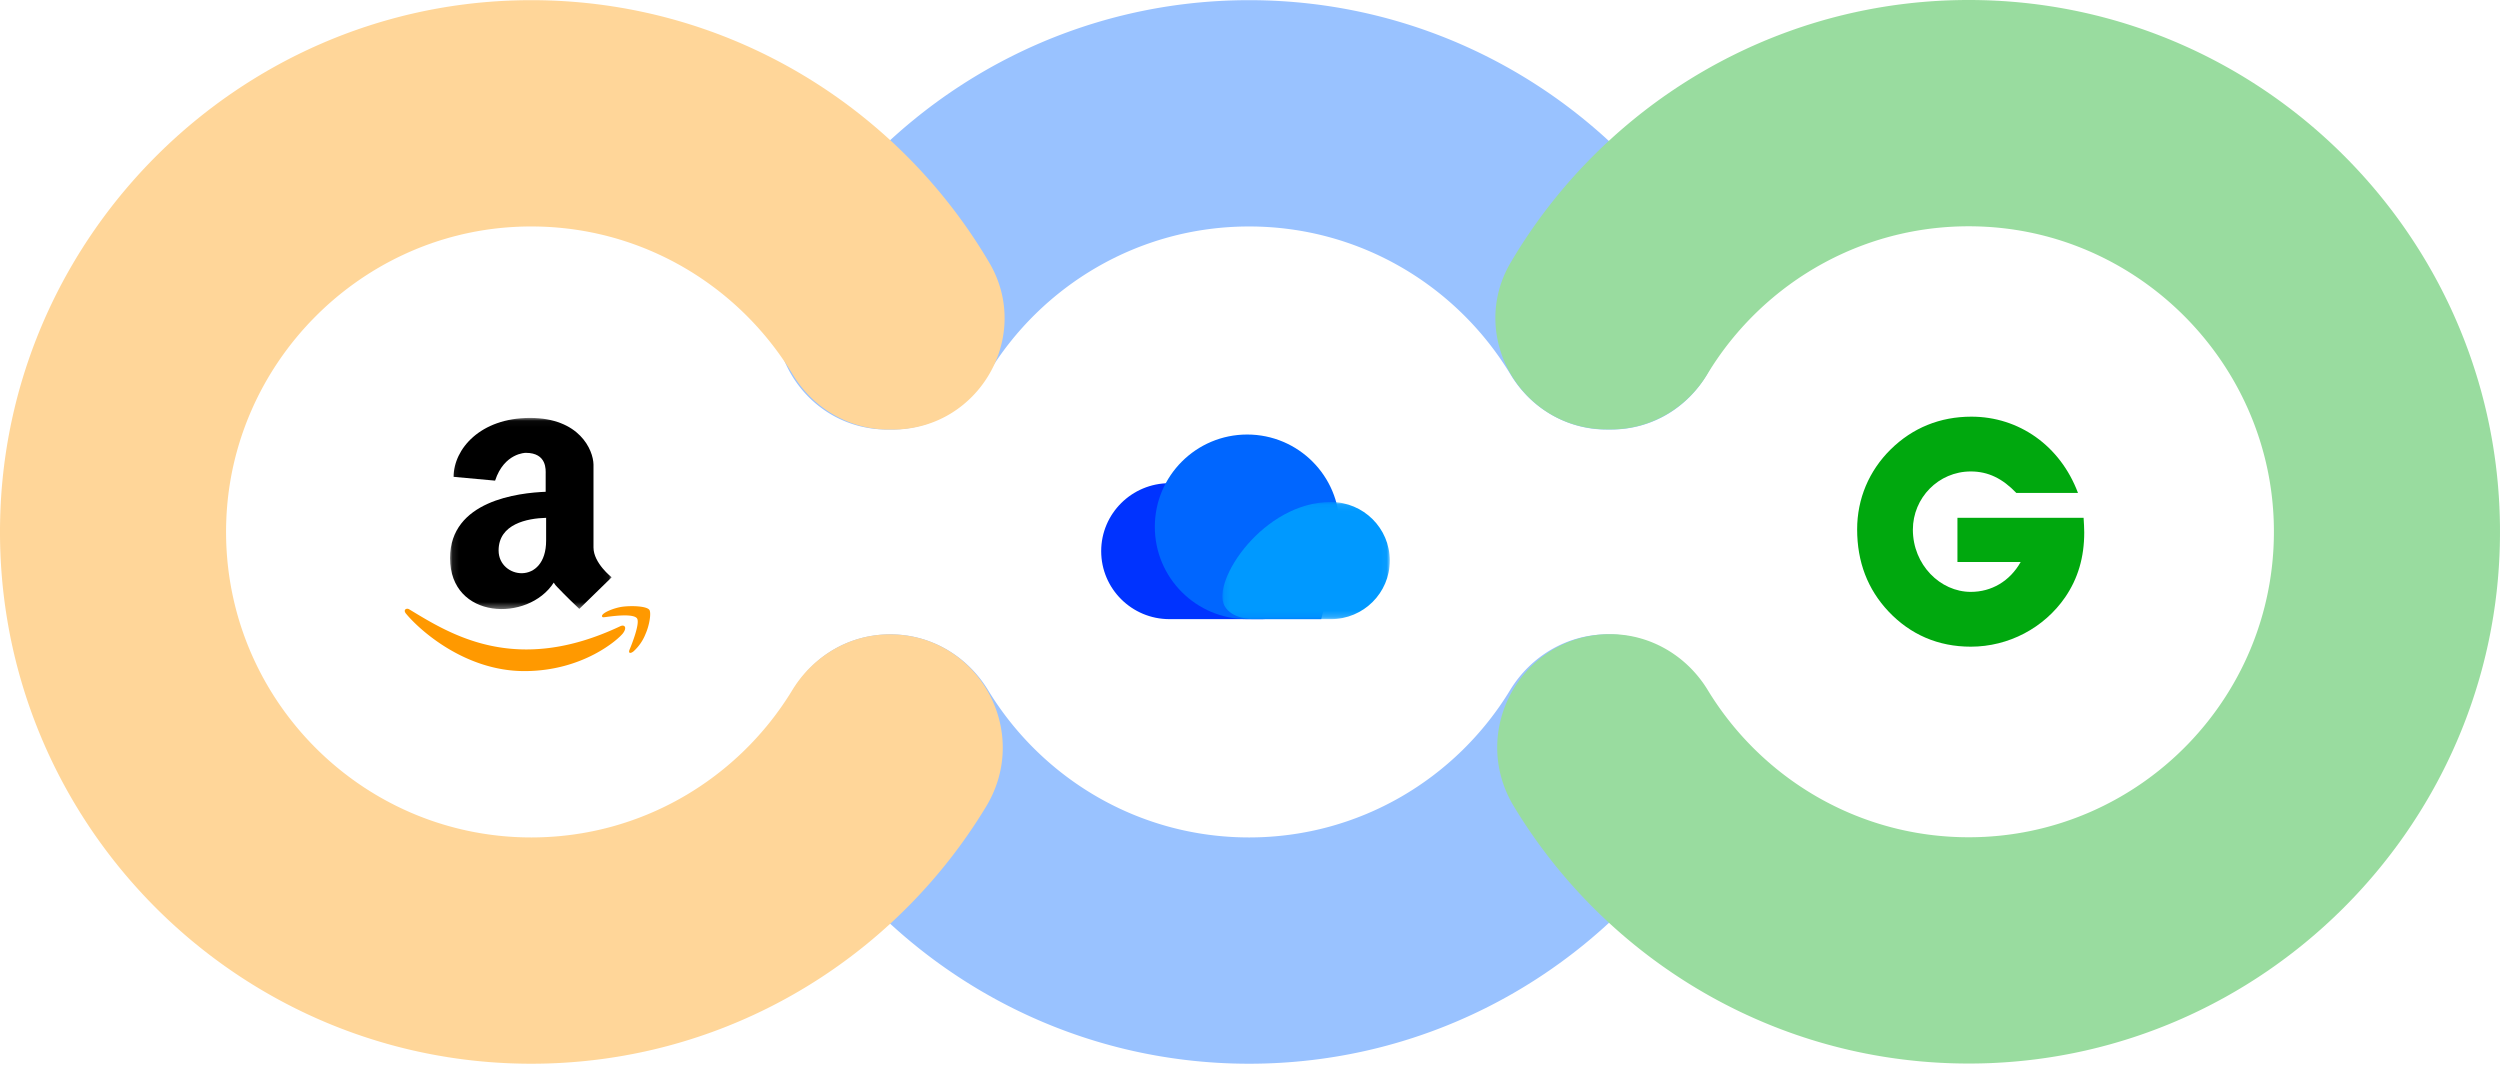
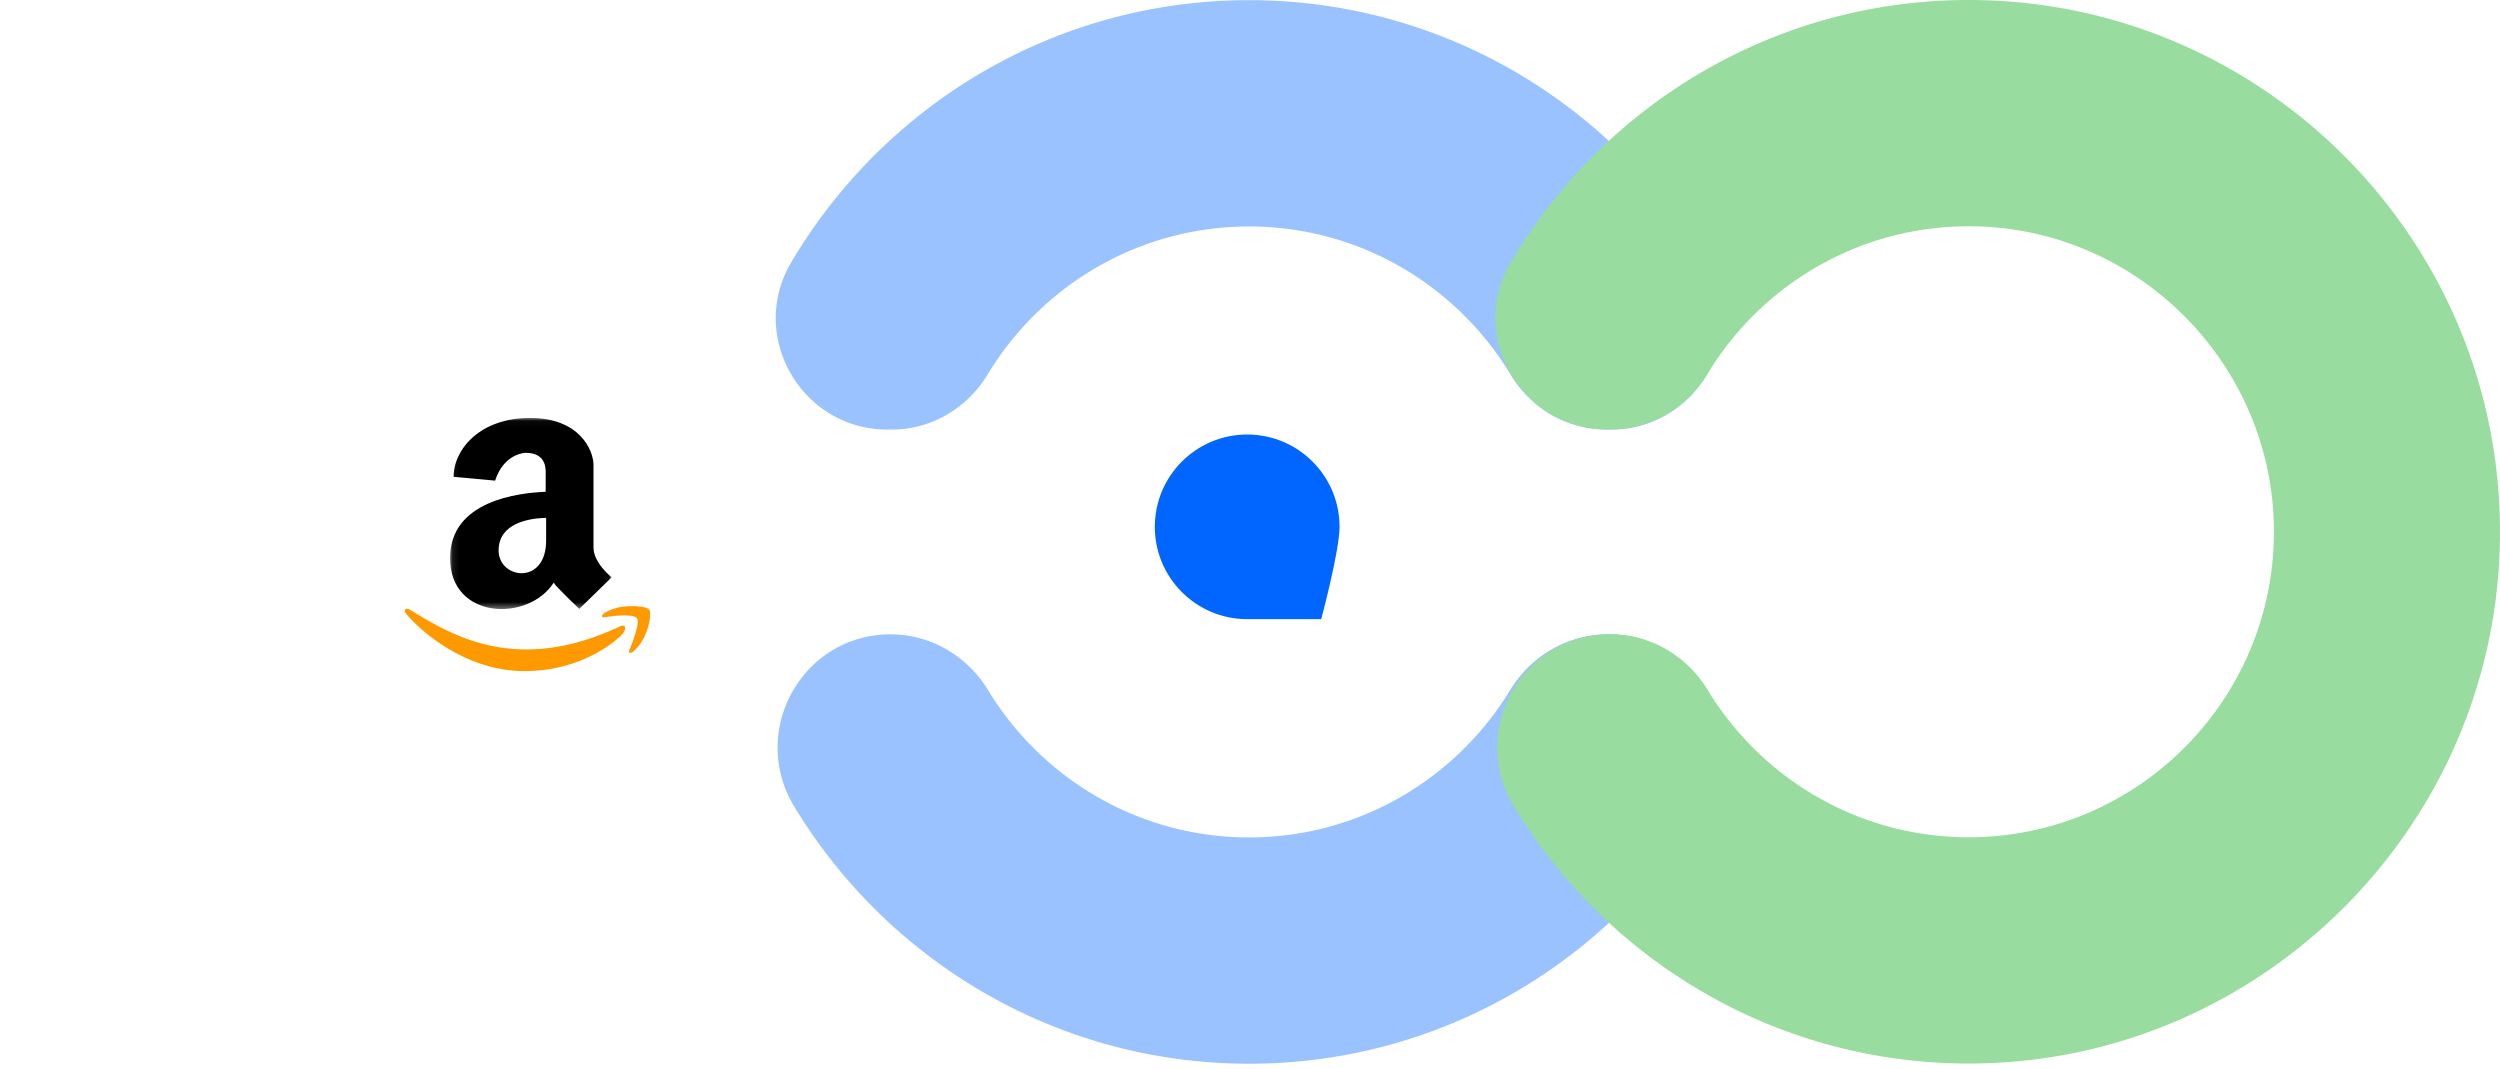
<svg xmlns="http://www.w3.org/2000/svg" xmlns:xlink="http://www.w3.org/1999/xlink" width="400" height="171" viewBox="0 0 400 171">
  <defs>
    <path id="u7xbsl5paa" d="M.092.034h25.861v30.583H.093z" />
-     <path id="kwhr5pdg8c" d="M.182.09H26.97v18.742H.182z" />
  </defs>
  <g fill="none" fill-rule="evenodd">
    <g opacity=".4">
      <path d="M257.203 101.495c-6.416 0-12.262 3.457-15.597 8.942-8.575 14.11-24.082 23.553-41.752 23.553s-33.178-9.444-41.753-23.553c-3.334-5.485-9.18-8.942-15.596-8.942-14.127 0-22.74 15.453-15.428 27.55a85.525 85.525 0 0 0 5.858 8.485c15.58 19.876 39.79 32.666 66.919 32.666 27.138 0 51.346-12.79 66.919-32.666a85.791 85.791 0 0 0 5.857-8.485c7.313-12.097-1.302-27.55-15.427-27.55zM142.672 68.73c6.312 0 12.08-3.39 15.342-8.799 8.557-14.189 24.11-23.696 41.84-23.696 17.73 0 33.283 9.508 41.84 23.696 3.26 5.41 9.029 8.799 15.34 8.799h.69c13.692 0 22.362-14.899 15.41-26.704a85.6 85.6 0 0 0-6.361-9.33C251.2 12.818 226.992.028 199.853.028c-27.129 0-51.337 12.79-66.918 32.667a85.453 85.453 0 0 0-6.361 9.327c-6.952 11.806 1.719 26.707 15.41 26.707h.688z" fill="#06F" style="mix-blend-mode:multiply" />
-       <path d="M142.354 101.495c-6.416 0-12.262 3.457-15.596 8.942-8.576 14.11-24.082 23.553-41.752 23.553-27.577 0-49.897-23.002-48.795-50.854.988-24.951 21.035-45.395 45.943-46.82 18.893-1.081 35.657 8.657 44.674 23.585 3.271 5.418 9.036 8.828 15.36 8.828h.686c13.692 0 22.363-14.9 15.41-26.707a85.44 85.44 0 0 0-6.359-9.327C135.89 12.227 110.696-.726 82.576.062 38.098 1.31 1.803 37.22.066 81.721c-1.891 48.452 36.944 88.475 84.94 88.475 27.138 0 51.347-12.79 66.92-32.666a85.65 85.65 0 0 0 5.856-8.485c7.313-12.097-1.302-27.55-15.428-27.55" fill="#F90" style="mix-blend-mode:multiply" />
      <path d="M314.993 0c-27.129 0-51.338 12.79-66.919 32.667a85.483 85.483 0 0 0-6.36 9.33C234.76 53.801 243.43 68.7 257.123 68.7h.687c6.324 0 12.088-3.409 15.36-8.825 9.018-14.933 25.788-24.672 44.685-23.586 24.908 1.43 44.95 21.877 45.932 46.83 1.096 27.846-21.212 50.843-48.795 50.843-17.67 0-33.177-9.444-41.752-23.553-3.335-5.486-9.181-8.942-15.596-8.942-14.126 0-22.74 15.453-15.428 27.55a85.699 85.699 0 0 0 5.857 8.484c16.056 20.482 41.272 33.439 69.406 32.63 44.474-1.277 80.746-37.208 82.455-81.708C401.797 39.995 362.982 0 314.993 0" fill="#00A80E" style="mix-blend-mode:multiply" />
    </g>
    <path d="M103.9 97.582c-.442-.606-2.712-.687-4.168-.524-1.455.162-3.616 1.057-3.4 1.582.082.199.28.118 1.248 0s3.771-.443 4.332.29c.56.732-.905 4.367-1.167 4.973-.262.605.082.732.606.325a7.404 7.404 0 0 0 1.935-2.794c.615-1.374.94-3.364.615-3.852m-4.693 2.631c-16.72 7.894-27.082 1.303-33.719-2.712-.407-.28-1.094.045-.488.732 2.224 2.668 9.467 9.142 18.898 9.142 9.432 0 15.101-5.136 15.788-6.068.687-.93.235-1.455-.479-1.094" fill="#F90" />
    <g transform="translate(71.916 66.831)">
      <mask id="bw1ufz4p7b" fill="#fff">
        <use xlink:href="#u7xbsl5paa" />
      </mask>
      <path d="M15.464 19.665c0 7.234-7.604 6.149-7.604 1.582 0-4.25 4.575-5.145 7.604-5.226v3.644zm0-7.813C11.052 12.015.092 13.272.092 22.46c0 9.874 12.506 10.281 16.593 3.924.151.27.343.514.57.724 0 0 1.492 1.582 3.517 3.481l5.181-5.055s-2.911-2.26-2.911-4.774V7.485C22.997 5.17 20.817.035 12.878.035S.662 5.015.662 9.464l6.637.606C8.755 5.622 12.2 5.622 12.2 5.622c3.436 0 3.192 2.785 3.192 3.4v2.83h.072z" fill="#000" mask="url(#bw1ufz4p7b)" />
    </g>
-     <path d="M187.118 77.309c-6.035.005-10.928 4.87-10.928 10.876 0 6.008 4.893 10.878 10.928 10.878h14.602s3.883.163 5.168-2.474c2.281-4.678-7.206-19.292-19.77-19.28" fill="#03F" />
    <path d="M214.328 84.294c0-8.157-6.617-14.77-14.778-14.77-8.161 0-14.778 6.613-14.778 14.77 0 8.158 6.617 14.77 14.778 14.77h11.844s2.934-10.934 2.934-14.77" fill="#06F" />
    <g transform="translate(195.401 80.232)">
      <mask id="f3pp3g3agd" fill="#fff">
        <use xlink:href="#kwhr5pdg8c" />
      </mask>
      <path d="M17.554.09c5.2.004 9.415 4.195 9.415 9.37 0 5.177-4.215 9.372-9.415 9.372H4.974s-3.286.013-4.454-2.13C-1.626 12.762 6.73.08 17.554.088" fill="#09F" mask="url(#f3pp3g3agd)" />
    </g>
    <g fill="#00A80E">
-       <path d="M313.19 82.853v7.07h10.117c-1.742 3.09-4.687 4.778-7.976 4.778-4.884 0-9.271-4.33-9.271-9.955 0-5.082 4.09-9.314 9.27-9.314 2.794 0 5.086 1.144 7.278 3.434h9.868c-2.839-7.568-9.468-12.2-17.048-12.2-5.03 0-9.415 1.793-12.91 5.229-3.483 3.434-5.375 7.919-5.375 12.801 0 5.227 1.69 9.612 5.03 13.149 3.488 3.684 7.925 5.624 13.158 5.624 6.032 0 11.711-2.986 15.102-7.917 2.043-2.992 3.045-6.374 3.045-10.36 0-.746-.055-1.543-.102-2.34H313.19z" />
-     </g>
+       </g>
  </g>
</svg>